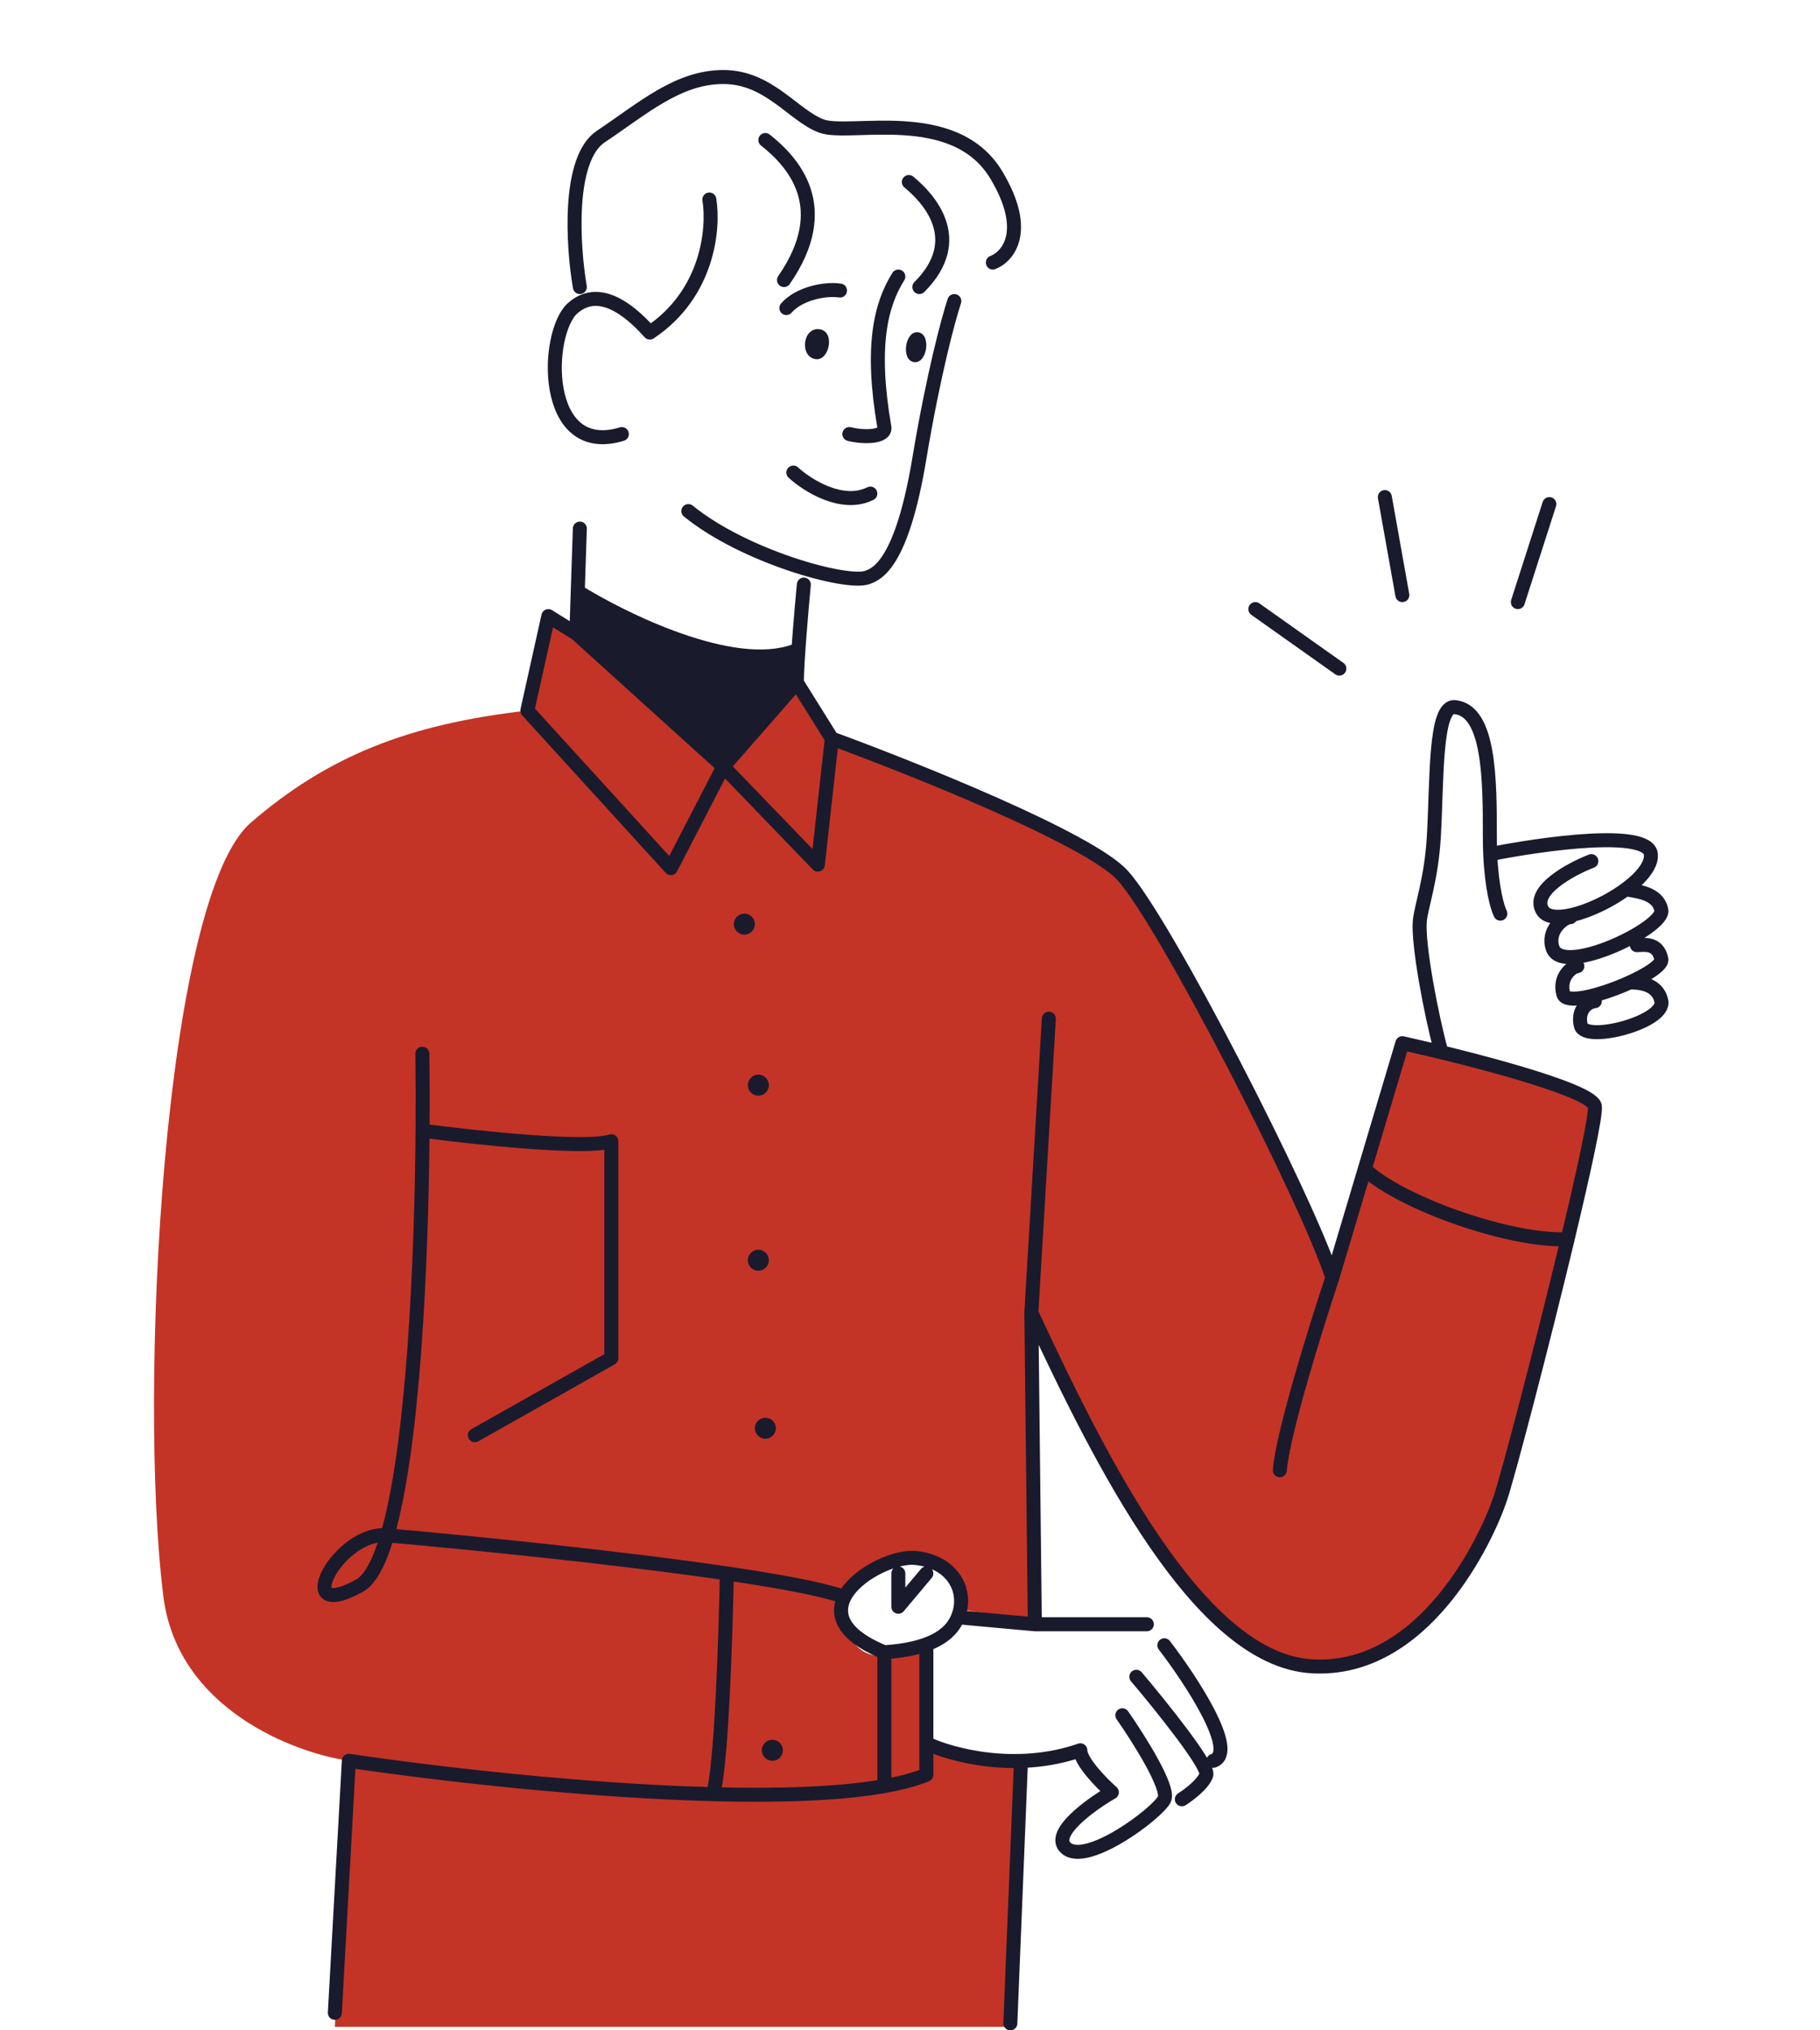
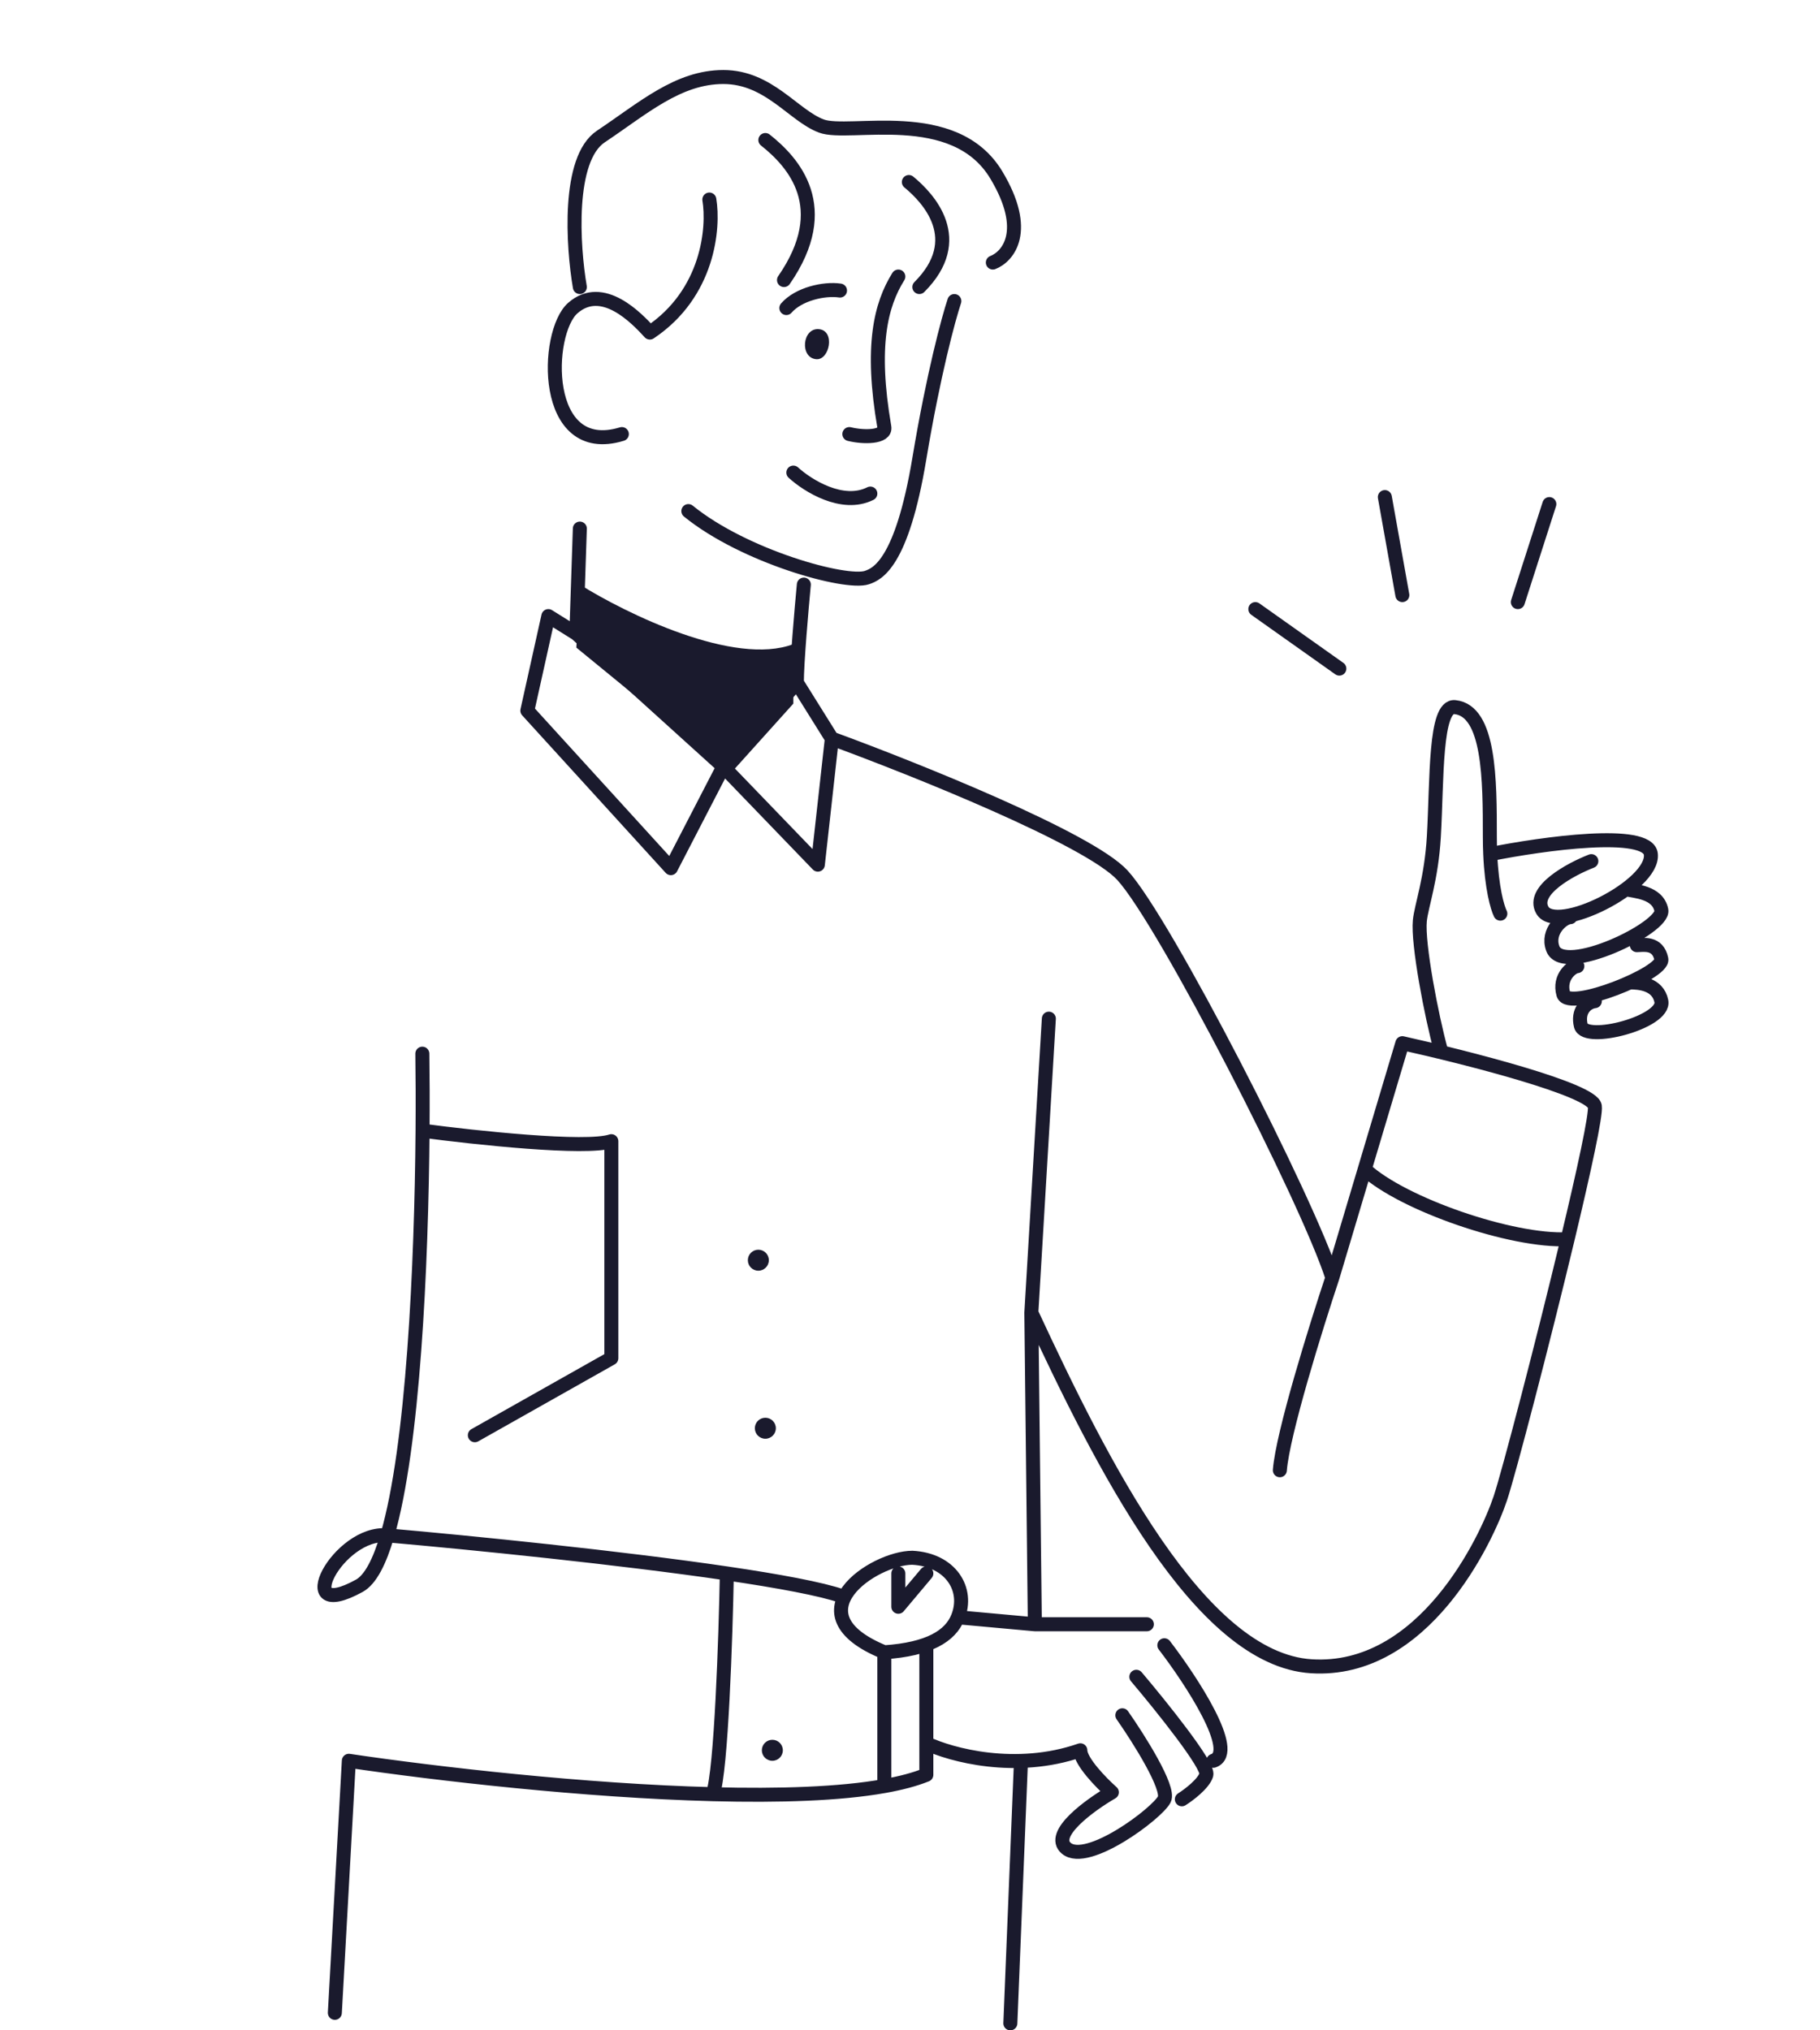
<svg xmlns="http://www.w3.org/2000/svg" width="260" height="290" viewBox="0 0 260 290" fill="none">
  <path d="M113.335 92C104.935 95.2 89.502 87.667 82.835 83.5L82.335 92.5L104.335 110.5L113.335 100.5V92Z" fill="#1A1A2D" />
-   <path d="M104.333 109.5L78.334 88L75.334 101.5C58.334 103.423 46.835 108 35.835 117.5C23.335 128.295 19.71 199 23.335 228C25.335 244 41.834 250.333 49.834 251.5L47.834 289.5H144.833L146.333 251.5C141.933 252.7 135.833 251 133.333 250V234C133.167 234.667 131.533 236.1 126.333 236.5C121.133 236.9 120.167 231 120.333 228C121.5 226.167 125.333 222.5 131.333 222.5C137.333 222.5 138.167 227.5 137.833 230L147.833 231.5V187C154.833 204.833 173.133 240 190.333 238C211.833 235.5 216.833 205 217.833 200.5C218.833 196 228.833 160.5 227.333 157.5C226.133 155.1 208.833 150.833 200.333 149L190.333 183C182.667 166.167 169.208 134.5 159.833 124.5C153.833 118.1 130 109.167 118.833 105.5L113.833 97.5L104.333 109.5Z" fill="#C33426" />
  <circle cx="110.335" cy="250" r="1.5" fill="#1A1A2D" />
  <circle cx="109.335" cy="204" r="1.5" fill="#1A1A2D" />
  <circle cx="108.335" cy="180" r="1.5" fill="#1A1A2D" />
-   <circle cx="108.335" cy="155" r="1.5" fill="#1A1A2D" />
-   <circle cx="106.335" cy="132" r="1.5" fill="#1A1A2D" />
  <path d="M101.335 28.5C102.001 32.5 101.235 41.9 92.835 47.5C91.001 45.5 86.092 40.275 81.835 44C77.835 47.5 77.335 65.5 88.835 62M82.835 41C81.835 35.167 81.035 22.7 85.835 19.5C91.835 15.5 96.835 11 103.335 11C109.835 11 113.335 16.5 117.335 18C121.335 19.5 136.335 15 142.335 25C147.135 33 144.001 36.667 141.835 37.5M129.835 26C132.668 28.333 138.135 34.2 131.335 41M109.335 20C113.335 23.167 119.2 29.6 112 40M128.335 39.5C125.835 43.5 124.335 49.4 126.335 61C126.593 62.5 123.335 62.5 121.335 62M136.335 43C135.501 45.5 133.335 53.5 131.335 65.5C128.835 80.5 125.335 82 123.835 82.5C120.835 83.5 106.335 79.5 98.335 73M82.835 75.5L82.335 90.5M82.335 90.5L78.335 88L75.335 101.5L95.835 124L103.335 109.5M82.335 90.5L103.335 109.5M103.335 109.5L113.835 97.5M103.335 109.5L116.835 123.5L118.835 105.5M114.835 83.5C114.501 87 113.835 94.7 113.835 97.5M113.835 97.5L118.835 105.5M118.835 105.5C130.668 109.833 155.535 119.8 160.335 125C166.335 131.5 186.835 171.5 190.335 182.5M190.335 182.5C188.001 189.5 183.235 204.8 182.835 210M190.335 182.5L194.962 167M147.335 187.5C157.335 209 171.335 237 187.335 238C203.335 239 212.335 220 214.335 214C215.542 210.377 220.396 191.807 223.942 177M147.335 187.5L147.835 232M147.335 187.5L149.835 145.5M147.835 232H163.835M147.835 232L136.835 231M194.962 167L200.335 149C209.335 151 227.435 155.6 227.835 158C228.033 159.189 226.269 167.284 223.942 177M194.962 167C200.335 172 216.027 177.4 223.942 177M113.335 67.5C115.335 69.333 120.335 72.5 124.335 70.5M60.335 150.5C60.381 153.755 60.395 157.482 60.364 161.5M55.335 219.3C54.236 223.055 52.916 225.631 51.335 226.5C41.335 232 48.335 218.6 55.335 219.3ZM55.335 219.3C59.026 206.684 60.215 180.756 60.364 161.5M55.335 219.3C67.348 220.355 88.497 222.485 103.835 224.74M120.335 228C117.332 226.956 111.266 225.833 103.835 224.74M60.364 161.5C67.854 162.5 83.735 164.2 87.335 163V194L67.835 205M132.335 235V249M103.835 224.74C103.668 233.841 103.035 252.888 101.835 256.271M101.835 256.271C83.508 255.792 62.358 253.359 49.835 251.5L47.835 287.5M101.835 256.271C111.271 256.518 119.959 256.246 126.335 255.111M126.335 236V255.111M126.335 236C112.835 230.5 124.835 222.5 130.335 222.5C135.802 222.788 138.44 227 136.835 231M126.335 236C132.703 235.575 135.764 233.668 136.835 231M126.335 255.111C128.671 254.696 130.696 254.164 132.335 253.5V249M145.835 252L144.335 289M132.335 249C135.835 250.667 145.135 253.2 154.335 250C154.335 251.6 157.335 254.667 158.835 256C155.668 257.833 149.935 262 152.335 264C155.335 266.5 165.335 259 166.335 257C167.135 255.4 162.668 248.333 160.335 245M166.335 235C170.168 240 176.935 250.3 173.335 251.5M162.335 239.5C165.835 243.63 172.735 252.211 172.335 253.5C171.935 254.789 169.835 256.37 168.835 257M128.335 224.74V229.5L132.335 224.74M221.335 72L216.835 86M197.835 71L200.335 85M179.335 87L191.335 95.5M205.835 150C204.502 145.167 202.507 134.782 202.835 131.5C203.046 129.388 204.491 125.527 204.835 119.5C205.306 111.261 204.947 100.711 207.835 101C212.835 101.5 212.835 111.5 212.835 119.5C212.835 120.387 212.854 121.22 212.889 122M214.335 130.5C213.904 129.639 213.103 126.848 212.889 122M212.889 122C220.371 120.5 235.435 118.4 235.835 122C236.335 126.5 222.335 133.5 220.335 130C218.735 127.2 224.335 124.167 227.335 123M232.285 127C233.452 127.333 236.807 127.36 237.335 130C237.835 132.5 223.335 139.5 221.835 135.5C220.897 133 223.335 131 224.335 131M233.835 135C234.668 135 236.835 134.5 237.335 137C237.735 139 224.049 144.5 223.335 142C222.621 139.5 224.668 138 225.335 138M232.835 140.322C234.168 140.322 236.835 140.5 237.335 143C237.935 146 226.46 149 225.835 146.5C225.335 144.5 226.502 143.167 227.835 143M120 41.5C117.721 41.167 114.067 42 112.335 44" stroke="#1A1A2D" stroke-width="2" stroke-linecap="round" stroke-linejoin="round" />
  <path d="M116.987 47.016C119.371 47.231 118.508 51.478 116.601 51.307C114.218 51.092 114.604 46.802 116.987 47.016Z" fill="#1A1A2D" />
-   <path d="M131.177 47.46C133.072 47.73 132.464 51.995 130.569 51.724C128.674 51.454 129.283 47.189 131.177 47.46Z" fill="#1A1A2D" />
</svg>